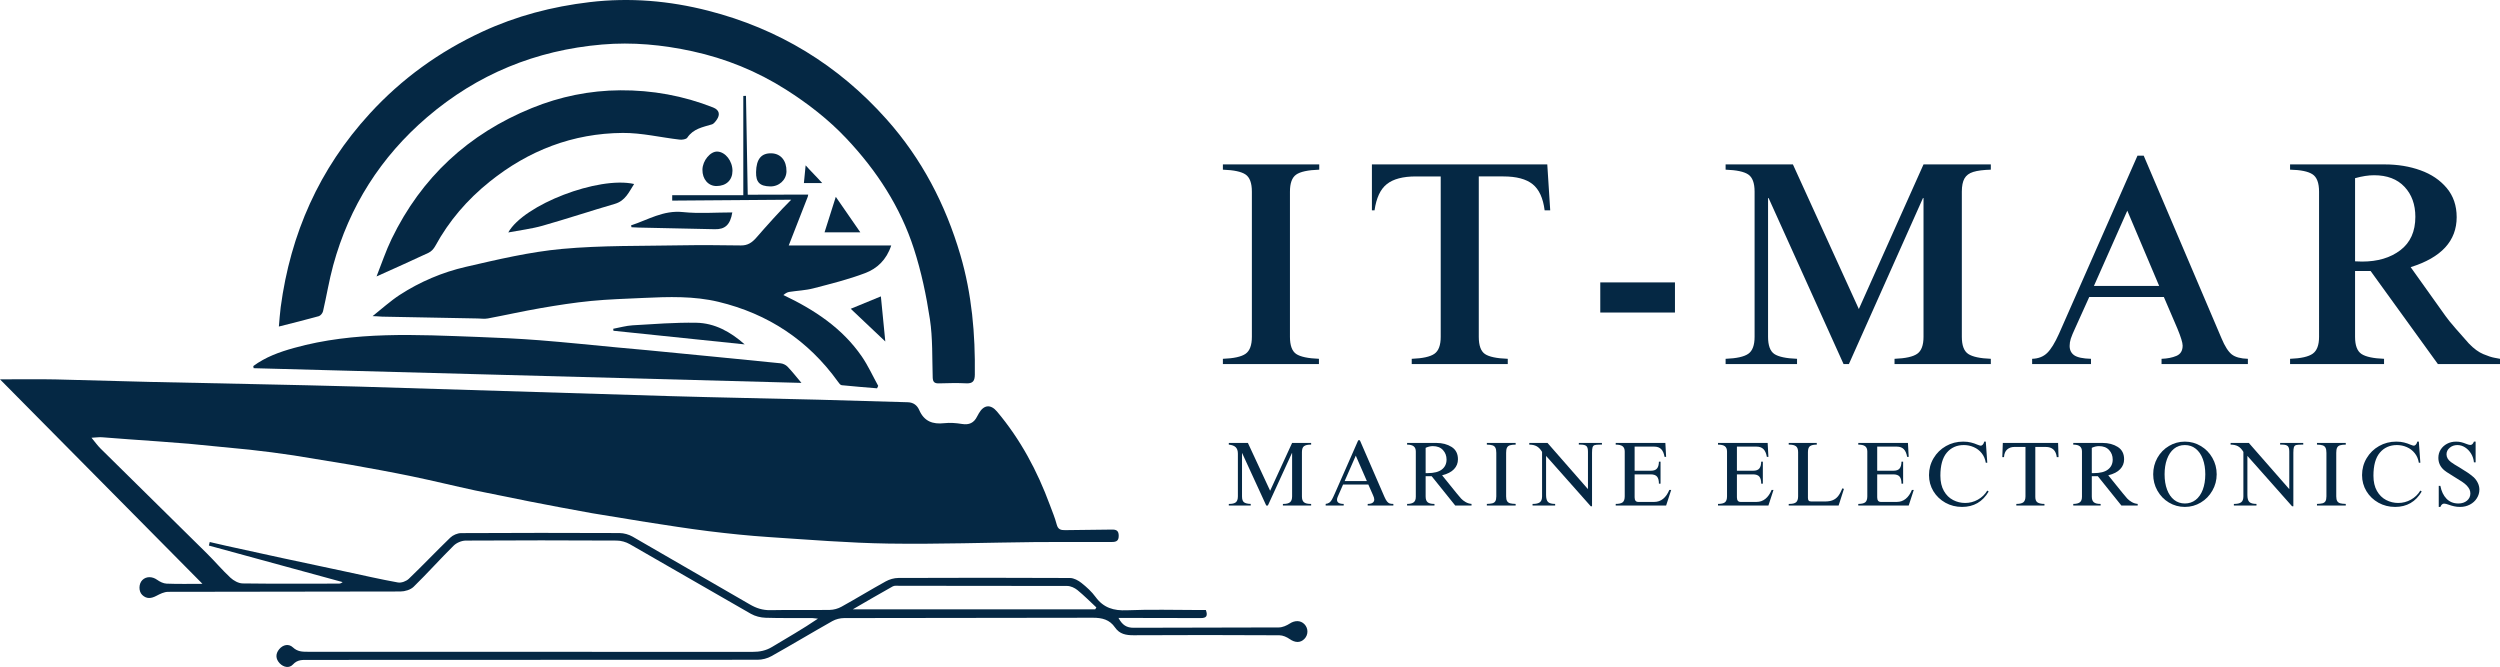
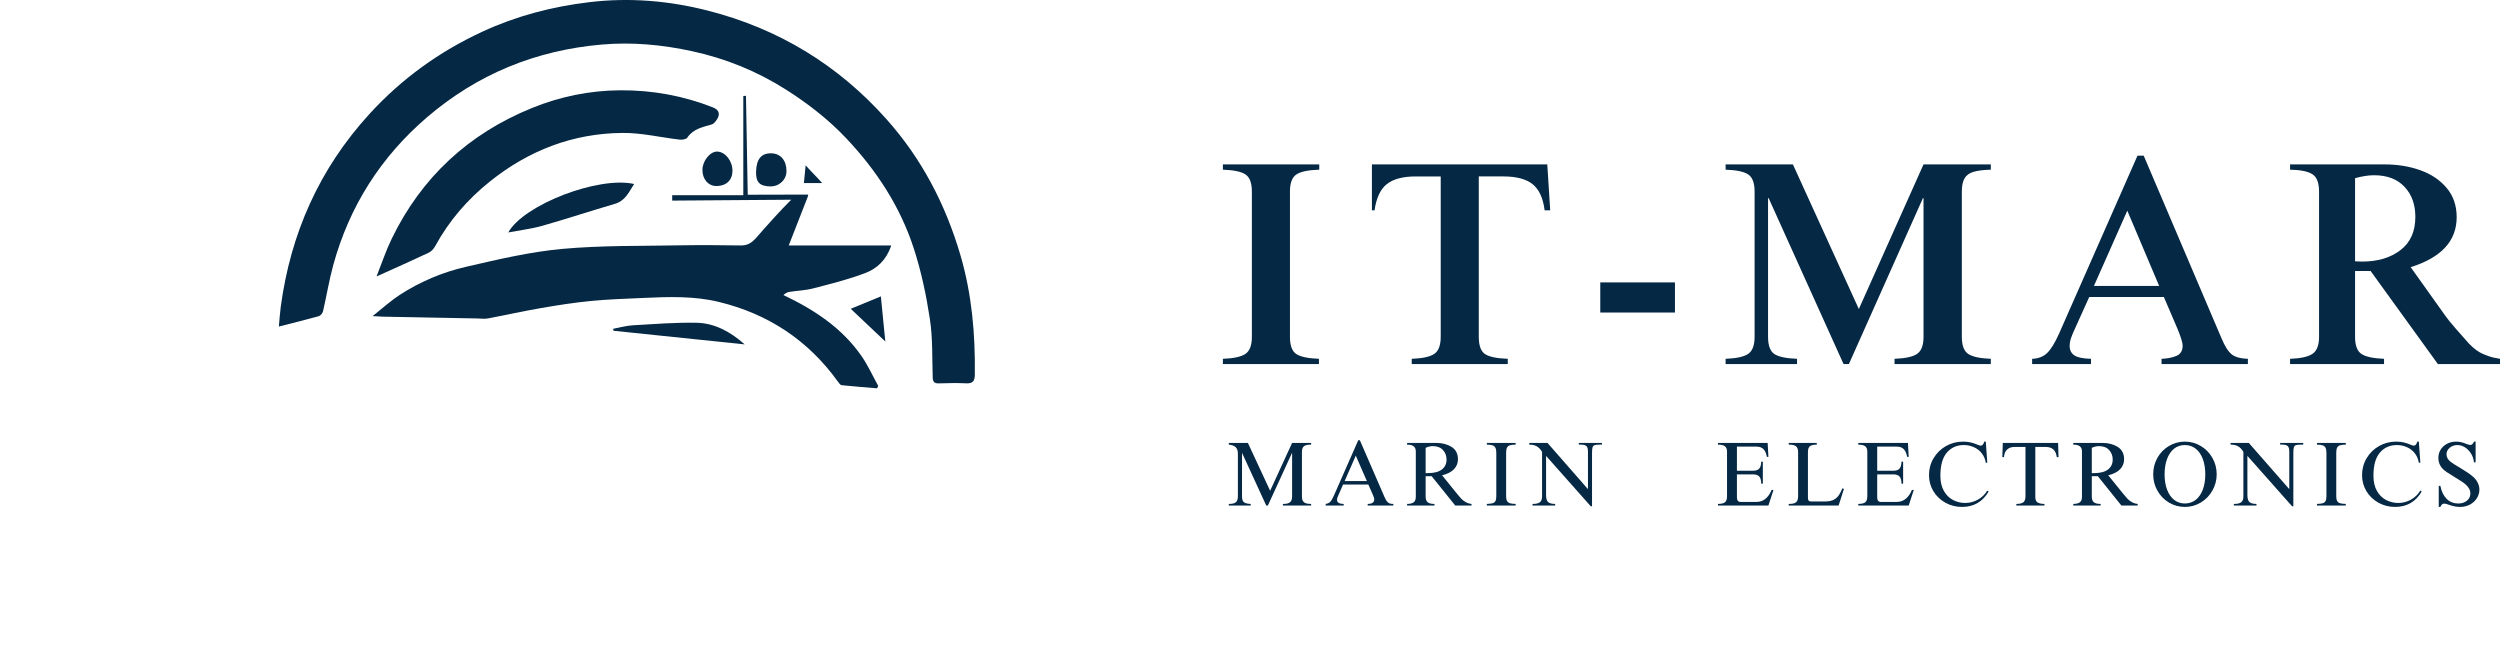
<svg xmlns="http://www.w3.org/2000/svg" xmlns:ns1="http://sodipodi.sourceforge.net/DTD/sodipodi-0.dtd" xmlns:ns2="http://www.inkscape.org/namespaces/inkscape" width="831.873" zoomAndPan="magnify" viewBox="0 0 623.904 166.453" height="221.937" preserveAspectRatio="xMidYMid" version="1.0" id="svg124" ns1:docname="logo it mar marine electronics sl_resized.svg" ns2:version="1.3.2 (091e20ef0f, 2023-11-25, custom)">
  <defs id="defs26">
    <g id="g1" />
    <clipPath id="8a9ac351bf">
      <path d="M 51.855,386.363 H 378.234 v 71.863 H 51.855 Z m 0,0" clip-rule="nonzero" id="path1" />
    </clipPath>
    <clipPath id="9fb3021fca">
-       <path d="m 264.695,443.832 h 60.484 c 0.098,-0.156 0.191,-0.312 0.289,-0.469 -1.57,-1.457 -3.074,-2.988 -4.734,-4.336 -0.688,-0.555 -1.691,-1.02 -2.551,-1.023 l -41.895,-0.043 c -0.547,0 -1.195,-0.094 -1.633,0.148 -3.191,1.777 -6.34,3.629 -9.961,5.719 M 74.688,401.016 c 0.941,1.137 1.527,1.969 2.238,2.672 l 26.535,26.172 c 2.008,1.988 3.84,4.16 5.906,6.086 0.789,0.73 2.004,1.41 3.031,1.426 8.004,0.109 16.004,0.055 24.008,0.047 0.301,0 0.602,-0.074 0.953,-0.379 l -33.371,-9.117 c 0.066,-0.297 0.137,-0.59 0.203,-0.887 l 4.18,0.961 c 4.609,1.016 9.223,2.031 13.836,3.027 l 15.855,3.383 c 4.367,0.934 8.723,1.941 13.113,2.73 0.836,0.152 2.066,-0.309 2.703,-0.918 3.512,-3.363 6.852,-6.902 10.352,-10.273 0.664,-0.637 1.785,-1.121 2.695,-1.129 13.172,-0.074 26.348,-0.074 39.523,-0.016 1.102,0.004 2.324,0.352 3.285,0.898 l 29.23,16.902 c 1.648,0.965 3.262,1.484 5.199,1.445 4.922,-0.105 9.848,0.012 14.77,-0.062 0.992,-0.016 2.074,-0.32 2.941,-0.805 3.711,-2.055 7.332,-4.277 11.047,-6.324 0.922,-0.508 2.074,-0.84 3.121,-0.844 14.281,-0.059 28.566,-0.066 42.848,0.008 0.969,0.008 2.07,0.609 2.863,1.242 1.293,1.023 2.555,2.18 3.523,3.504 1.984,2.711 4.5,3.445 7.785,3.312 5.961,-0.254 11.938,-0.07 17.91,-0.066 h 1.824 c 0.512,1.457 0.184,2.027 -1.32,2.012 l -18.098,-0.035 c -0.711,0 -1.422,0 -2.395,0 0.965,1.773 2.016,2.461 3.809,2.453 l 36.199,-0.082 c 0.926,-0.004 1.949,-0.453 2.754,-0.977 1.234,-0.809 2.684,-0.844 3.668,0.191 0.984,1.035 0.969,2.641 -0.039,3.66 -1.027,1.039 -2.34,0.949 -3.652,0.035 -0.738,-0.512 -1.711,-0.949 -2.582,-0.953 -12.125,-0.062 -24.254,-0.082 -36.383,-0.008 -1.918,0.012 -3.5,-0.293 -4.637,-1.945 -1.344,-1.953 -3.195,-2.43 -5.547,-2.422 l -62.055,0.082 c -0.988,0.004 -2.094,0.277 -2.949,0.762 -5.09,2.871 -10.094,5.887 -15.195,8.742 -1.012,0.566 -2.301,0.898 -3.457,0.898 l -112.105,0.039 c -1.387,0 -2.691,-0.137 -3.859,1.148 -0.887,0.973 -2.324,0.719 -3.297,-0.305 -1.031,-1.086 -1.078,-2.359 -0.129,-3.508 0.953,-1.148 2.375,-1.445 3.426,-0.465 1.152,1.078 2.352,1.098 3.707,1.098 l 111,0.023 c 1.781,0.004 3.344,-0.301 4.883,-1.234 3.785,-2.289 7.641,-4.461 11.445,-7.055 l -1.449,-0.152 c -3.879,-0.019 -7.762,0.055 -11.637,-0.07 -1.227,-0.043 -2.574,-0.375 -3.637,-0.98 l -30.23,-17.383 c -0.957,-0.547 -2.176,-0.898 -3.277,-0.902 -12.559,-0.066 -25.117,-0.078 -37.676,0.004 -1.02,0.008 -2.285,0.543 -3.012,1.266 -3.395,3.355 -6.574,6.93 -9.988,10.262 -0.766,0.75 -2.176,1.172 -3.289,1.176 l -57.992,0.086 c -0.977,0.004 -2.016,0.523 -2.918,1 -1.285,0.68 -2.457,0.828 -3.547,-0.238 -0.93,-0.91 -0.871,-2.785 0.039,-3.695 0.98,-0.984 2.496,-0.926 3.695,-0.07 0.68,0.488 1.562,0.926 2.371,0.957 2.938,0.117 5.887,0.047 8.941,0.047 C 85.484,420.398 68.75,403.5 51.855,386.441 c 4.844,0 9.375,-0.074 13.902,0.019 l 23.441,0.621 c 17.414,0.402 34.828,0.684 52.242,1.172 l 77.512,2.371 c 12.363,0.363 24.734,0.578 37.102,0.895 l 22.328,0.637 c 1.477,0.035 2.375,0.812 2.871,1.945 1.234,2.836 3.363,3.605 6.258,3.281 1.449,-0.16 2.965,-0.043 4.41,0.195 1.793,0.297 2.996,-0.27 3.781,-1.863 l 0.445,-0.805 c 1.238,-2.145 2.949,-2.301 4.523,-0.43 5.848,6.941 10.055,14.816 13.184,23.301 0.594,1.613 1.277,3.203 1.703,4.855 0.324,1.254 1.008,1.469 2.133,1.441 l 11.637,-0.141 c 1.125,-0.023 1.707,0.277 1.715,1.531 0.008,1.246 -0.551,1.57 -1.688,1.566 l -18.652,0.016 c -12.371,0.125 -24.746,0.57 -37.113,0.383 -9.949,-0.152 -19.895,-0.973 -29.832,-1.625 -5.023,-0.332 -10.039,-0.852 -15.035,-1.469 -5.23,-0.645 -10.441,-1.484 -15.652,-2.285 l -13.426,-2.195 c -5.254,-0.93 -10.496,-1.941 -15.734,-2.957 l -13.477,-2.73 c -5.215,-1.121 -10.395,-2.402 -15.617,-3.484 -5.164,-1.07 -10.352,-2.02 -15.547,-2.941 l -14.137,-2.32 c -3.645,-0.551 -7.297,-1.02 -10.957,-1.422 l -15.211,-1.488 c -5.023,-0.43 -10.055,-0.746 -15.082,-1.117 l -6.613,-0.504 c -0.695,-0.043 -1.398,0.062 -2.586,0.125" clip-rule="nonzero" id="path2" />
-     </clipPath>
+       </clipPath>
    <clipPath id="14d73134a6">
      <path d="M 121.449,291.488 H 295.289 V 387.5 H 121.449 Z m 0,0" clip-rule="nonzero" id="path3" />
    </clipPath>
    <clipPath id="6371f0a180">
      <path d="m 121.449,373.266 c 0.16,-1.723 0.25,-3.293 0.457,-4.844 2.453,-18.355 9.621,-34.516 22.191,-48.258 8.008,-8.75 17.406,-15.516 28.117,-20.477 8.508,-3.941 17.434,-6.273 26.789,-7.383 10.062,-1.195 19.918,-0.34 29.609,2.145 17.543,4.492 32.418,13.531 44.496,27.09 8.781,9.855 14.711,21.242 18.422,33.871 2.871,9.773 3.734,19.746 3.605,29.871 -0.019,1.535 -0.473,2.234 -2.137,2.152 -2.27,-0.113 -4.555,-0.055 -6.828,0.012 -1.105,0.031 -1.516,-0.348 -1.547,-1.473 -0.156,-4.855 0.023,-9.766 -0.699,-14.539 -0.895,-5.922 -2.148,-11.863 -3.988,-17.559 -3.371,-10.445 -9.273,-19.5 -16.793,-27.484 -4.488,-4.77 -9.625,-8.75 -15.141,-12.258 -7.227,-4.594 -15.062,-7.766 -23.391,-9.578 -7.402,-1.609 -14.891,-2.328 -22.52,-1.672 -16.512,1.422 -31.113,7.398 -43.66,18.148 -11.543,9.895 -19.414,22.254 -23.426,36.957 -1.027,3.77 -1.648,7.648 -2.535,11.457 -0.113,0.48 -0.617,1.109 -1.066,1.234 -3.172,0.891 -6.375,1.668 -9.957,2.582" clip-rule="nonzero" id="path4" />
    </clipPath>
    <clipPath id="097f209883">
      <path d="m 144.738,315.633 h 129.816 v 73.285 H 144.738 Z m 0,0" clip-rule="nonzero" id="path5" />
    </clipPath>
    <clipPath id="aa98c134d7">
      <path d="m 249.312,341.613 -29.703,0.223 c 0,-0.18 0.004,-1.172 0.004,-1.355 h 17.742 v -24.773 c 0.156,-0.012 0.512,0.004 0.668,-0.008 l 0.438,24.668 15.098,-0.039 -0.113,0.535 c -1.59,4.07 -3.078,7.875 -4.75,12.16 h 25.578 c -1.199,3.641 -3.566,5.785 -6.492,6.895 -4.199,1.594 -8.598,2.684 -12.953,3.816 -1.949,0.508 -4.004,0.574 -6.004,0.887 -0.484,0.074 -0.938,0.336 -1.465,0.781 7.742,3.676 14.68,8.242 19.562,15.324 1.582,2.301 2.746,4.891 4.098,7.344 l -0.285,0.609 c -2.945,-0.246 -5.891,-0.473 -8.832,-0.777 -0.332,-0.035 -0.668,-0.512 -0.91,-0.852 -7.449,-10.379 -17.48,-16.977 -29.82,-19.949 -6.133,-1.477 -12.461,-1.27 -18.738,-0.977 -4.359,0.207 -8.734,0.328 -13.078,0.754 -4.207,0.41 -8.395,1.07 -12.566,1.789 -4.406,0.762 -8.773,1.75 -13.172,2.574 -0.828,0.156 -1.715,0.027 -2.578,0.008 l -23.801,-0.453 -1.395,-0.09 -1.008,-0.039 c 2.023,-1.613 4.609,-3.898 6.773,-5.297 5.074,-3.289 10.648,-5.656 16.504,-7.004 7.93,-1.828 15.926,-3.73 24,-4.473 9.961,-0.91 20.027,-0.711 30.055,-0.902 4.859,-0.094 9.723,-0.019 14.586,0.035 1.691,0.019 2.758,-0.688 3.879,-1.977 2.367,-2.723 6.102,-6.902 8.684,-9.438" clip-rule="nonzero" id="path6" />
    </clipPath>
    <clipPath id="ee82b97ee2">
      <path d="M 115,375.285 H 252 V 387.5 H 115 Z m 0,0" clip-rule="nonzero" id="path7" />
    </clipPath>
    <clipPath id="0e8805b4c5">
-       <path d="m 115.07,383.125 c 3.039,-2.258 6.539,-3.512 10.152,-4.516 15.129,-4.219 30.562,-3.305 45.977,-2.746 5.098,0.184 10.203,0.426 15.285,0.82 6.492,0.508 12.969,1.195 19.449,1.801 l 7.523,0.688 c 11.059,1.074 22.121,2.145 33.176,3.262 0.613,0.062 1.328,0.395 1.75,0.832 1.141,1.18 2.152,2.488 3.484,4.062 -45.777,-1.23 -91.25,-2.449 -136.715,-3.668 l -0.055,-0.355" clip-rule="nonzero" id="path8" />
-     </clipPath>
+       </clipPath>
    <clipPath id="1a6c6ebdfa">
      <path d="M 145.594,314.211 H 231.375 v 46.586 h -85.781 z m 0,0" clip-rule="nonzero" id="path9" />
    </clipPath>
    <clipPath id="1e224d9e92">
      <path d="m 145.824,360.762 c 1.262,-3.176 2.316,-6.371 3.77,-9.375 7.453,-15.379 19.188,-26.223 35.008,-32.656 7.062,-2.875 14.434,-4.375 22.035,-4.426 7.977,-0.051 15.73,1.344 23.191,4.289 1.672,0.66 1.68,1.875 0.973,2.945 -0.25,0.375 -0.746,1.109 -1.273,1.27 -2.285,0.691 -4.66,1.078 -6.152,3.32 -0.277,0.414 -1.285,0.559 -1.918,0.484 -4.734,-0.543 -9.469,-1.703 -14.191,-1.668 -12.445,0.09 -23.496,4.363 -33.227,12.176 -5.594,4.492 -10.152,9.785 -13.578,16.078 -0.359,0.66 -0.98,1.34 -1.648,1.652 -4.195,1.977 -8.438,3.852 -12.988,5.91" clip-rule="nonzero" id="path10" />
    </clipPath>
    <clipPath id="52940d5cb7">
      <path d="m 178.543,337.223 h 31.812 V 350 h -31.812 z m 0,0" clip-rule="nonzero" id="path11" />
    </clipPath>
    <clipPath id="00137336bf">
      <path d="m 210.105,337.688 c -1.301,2.023 -2.18,4.195 -4.812,4.961 -6.035,1.754 -12.004,3.746 -18.055,5.461 -2.73,0.773 -5.586,1.109 -8.539,1.672 3.871,-6.949 22.543,-14.105 31.406,-12.094" clip-rule="nonzero" id="path12" />
    </clipPath>
    <clipPath id="5d8a970071">
      <path d="m 204.676,372.16 h 33.234 v 5.68 h -33.234 z m 0,0" clip-rule="nonzero" id="path13" />
    </clipPath>
    <clipPath id="3a836b1def">
      <path d="m 204.891,373.82 c 1.629,-0.301 3.242,-0.773 4.879,-0.867 5.273,-0.312 10.559,-0.723 15.832,-0.637 4.613,0.074 8.57,2.266 12.098,5.402 l -32.754,-3.402 c -0.016,-0.168 -0.035,-0.332 -0.055,-0.5" clip-rule="nonzero" id="path14" />
    </clipPath>
    <clipPath id="bd2e898927">
      <path d="m 209.219,344.605 h 25.566 V 349 h -25.566 z m 0,0" clip-rule="nonzero" id="path15" />
    </clipPath>
    <clipPath id="e5cc0bbce8">
      <path d="m 209.34,348.016 c 4.223,-1.379 8.059,-3.828 12.922,-3.32 4.051,0.426 8.188,0.09 12.348,0.09 -0.508,3.117 -1.836,4.254 -4.383,4.191 l -18.973,-0.41 c -0.602,-0.016 -1.195,-0.051 -1.797,-0.082 l -0.078,-0.312" clip-rule="nonzero" id="path16" />
    </clipPath>
    <clipPath id="98f7fa2caa">
      <path d="m 240.465,330 h 7.672 v 8.355 h -7.672 z m 0,0" clip-rule="nonzero" id="path17" />
    </clipPath>
    <clipPath id="b93fc343f7">
      <path d="m 240.539,334.723 c 0.062,-3.25 1.301,-4.762 3.844,-4.691 2.316,0.066 3.789,1.836 3.746,4.508 -0.031,2.133 -1.852,3.809 -4.082,3.754 -2.598,-0.062 -3.555,-1.039 -3.508,-3.57" clip-rule="nonzero" id="path18" />
    </clipPath>
    <clipPath id="db01a1020a">
      <path d="m 264.043,365.625 h 8.805 V 377 h -8.805 z m 0,0" clip-rule="nonzero" id="path19" />
    </clipPath>
    <clipPath id="41eeb18b35">
      <path d="m 272.789,376.992 c -2.648,-2.504 -5.727,-5.418 -8.625,-8.16 2.168,-0.891 4.691,-1.934 7.523,-3.094 0.41,4.184 0.809,8.207 1.105,11.254" clip-rule="nonzero" id="path20" />
    </clipPath>
    <clipPath id="34f83cafa8">
      <path d="m 227.117,329.551 h 7.668 v 8.805 h -7.668 z m 0,0" clip-rule="nonzero" id="path21" />
    </clipPath>
    <clipPath id="2c1d94388b">
      <path d="m 227.156,334.109 c 0.035,-2.262 1.996,-4.613 3.758,-4.512 1.996,0.117 3.742,2.363 3.738,4.805 -0.008,2.316 -1.543,3.785 -3.988,3.797 -2.051,0.012 -3.547,-1.73 -3.508,-4.086" clip-rule="nonzero" id="path22" />
    </clipPath>
    <clipPath id="fa295946d5">
      <path d="m 257.512,340.629 h 9.086 V 350 h -9.086 z m 0,0" clip-rule="nonzero" id="path23" />
    </clipPath>
    <clipPath id="b32e006c33">
      <path d="m 266.555,349.746 h -8.922 c 0.957,-3.016 1.812,-5.719 2.805,-8.852 2.129,3.078 4.07,5.891 6.117,8.852" clip-rule="nonzero" id="path24" />
    </clipPath>
    <clipPath id="6bf838c832">
      <path d="m 252.398,333 h 4.828 v 4.504 h -4.828 z m 0,0" clip-rule="nonzero" id="path25" />
    </clipPath>
    <clipPath id="ce0535464e">
      <path d="m 252.91,333.035 c 1.219,1.387 2.875,2.988 4.133,4.426 h -4.566 c 0.125,-1.402 0.324,-3.148 0.434,-4.426" clip-rule="nonzero" id="path26" />
    </clipPath>
  </defs>
  <g fill="#052844" fill-opacity="1" id="g29" transform="translate(-51.855,-291.771)">
    <g transform="translate(357.533,417.936)" id="g28">
      <g id="g27">
        <path d="M 11.297,-3.688 16.781,-15.625 h 4.75 v 0.422 H 21.375 c -0.73,0 -1.273,0.133 -1.625,0.391 -0.344,0.25 -0.516,0.742 -0.516,1.469 V -2.25 c 0,0.668 0.164,1.141 0.5,1.422 0.332,0.281 0.895,0.422 1.688,0.422 H 21.531 V 0 H 14.484 V -0.406 H 14.688 c 0.707,0 1.234,-0.141 1.578,-0.422 0.344,-0.281 0.516,-0.77 0.516,-1.469 V -13.094 H 16.734 L 10.734,0 H 10.328 L 4.312,-13.094 H 4.281 v 10.812 c 0,0.73 0.164,1.219 0.5,1.469 0.332,0.25 0.891,0.387 1.672,0.406 V 0 h -5.469 v -0.406 h 0.125 c 0.727,0 1.266,-0.129 1.609,-0.391 0.352,-0.27 0.531,-0.77 0.531,-1.5 v -10.656 c 0,-0.719 -0.184,-1.254 -0.547,-1.609 -0.367,-0.352 -0.938,-0.566 -1.719,-0.641 V -15.625 H 5.75 Z m 0,0" id="path27" />
      </g>
    </g>
  </g>
  <g fill="#052844" fill-opacity="1" id="g32" transform="translate(-51.855,-291.771)">
    <g transform="translate(382.38,417.936)" id="g31">
      <g id="g30">
        <path d="M 2.609,-3.031 8.438,-16.297 h 0.406 l 6.141,14.141 c 0.227,0.512 0.441,0.891 0.641,1.141 0.207,0.25 0.426,0.418 0.656,0.5 0.227,0.074 0.535,0.109 0.922,0.109 V 0 h -6.406 v -0.406 c 0.551,0 0.961,-0.098 1.234,-0.297 0.27,-0.195 0.406,-0.461 0.406,-0.797 0,-0.289 -0.102,-0.645 -0.297,-1.062 L 10.953,-5.25 H 4.656 l -1.297,2.969 c -0.148,0.312 -0.219,0.59 -0.219,0.828 0,0.699 0.555,1.047 1.672,1.047 V 0 h -4.5 V -0.406 C 0.695,-0.457 1.004,-0.566 1.234,-0.734 1.473,-0.91 1.688,-1.164 1.875,-1.5 2.062,-1.832 2.305,-2.344 2.609,-3.031 Z m 7.984,-3.078 -2.766,-6.344 -2.781,6.344 z m 0,0" id="path29" />
      </g>
    </g>
  </g>
  <g fill="#052844" fill-opacity="1" id="g35" transform="translate(-51.855,-291.771)">
    <g transform="translate(402.249,417.936)" id="g34">
      <g id="g33">
        <path d="m 13.453,-11.547 c 0,0.961 -0.328,1.781 -0.984,2.469 -0.648,0.688 -1.637,1.199 -2.969,1.531 l 3.625,4.484 c 0.438,0.543 0.805,0.98 1.109,1.312 0.301,0.324 0.676,0.617 1.125,0.875 0.445,0.262 0.941,0.418 1.484,0.469 V 0 h -4.062 L 6.891,-7.328 h -1.5 V -2.25 c 0,0.668 0.164,1.141 0.5,1.422 C 6.234,-0.547 6.77,-0.406 7.5,-0.406 H 7.594 V 0 H 0.766 v -0.406 c 0.727,0 1.27,-0.129 1.625,-0.391 C 2.754,-1.055 2.938,-1.52 2.938,-2.188 v -11.297 c 0,-0.602 -0.184,-1.039 -0.547,-1.312 -0.355,-0.27 -0.898,-0.406 -1.625,-0.406 V -15.625 h 7.312 c 1.477,0 2.742,0.336 3.797,1 1.051,0.668 1.578,1.695 1.578,3.078 z m -8.062,-2.859 v 6.312 h 0.562 c 1.531,0 2.688,-0.297 3.469,-0.891 0.789,-0.602 1.188,-1.438 1.188,-2.5 0,-0.926 -0.297,-1.711 -0.891,-2.359 C 9.125,-14.5 8.281,-14.828 7.188,-14.828 c -0.594,0 -1.195,0.141 -1.797,0.422 z m 0,0" id="path32" />
      </g>
    </g>
  </g>
  <g fill="#052844" fill-opacity="1" id="g38" transform="translate(-51.855,-291.771)">
    <g transform="translate(422.118,417.936)" id="g37">
      <g id="g36">
        <path d="m 7.984,-15.203 c -0.637,0 -1.121,0.059 -1.453,0.172 -0.336,0.105 -0.574,0.309 -0.719,0.609 -0.137,0.293 -0.203,0.719 -0.203,1.281 V -2.281 c 0,0.523 0.082,0.918 0.25,1.188 0.164,0.262 0.414,0.438 0.75,0.531 0.332,0.086 0.789,0.137 1.375,0.156 V 0 h -7.188 V -0.406 C 1.398,-0.426 1.863,-0.477 2.188,-0.562 2.52,-0.656 2.766,-0.832 2.922,-1.094 3.078,-1.363 3.156,-1.766 3.156,-2.297 v -10.844 c 0,-0.562 -0.074,-0.984 -0.219,-1.266 -0.137,-0.289 -0.371,-0.492 -0.703,-0.609 -0.324,-0.113 -0.805,-0.176 -1.438,-0.188 V -15.625 h 7.188 z m 0,0" id="path35" />
      </g>
    </g>
  </g>
  <g fill="#052844" fill-opacity="1" id="g41" transform="translate(-51.855,-291.771)">
    <g transform="translate(433.212,417.936)" id="g40">
      <g id="g39">
        <path d="m 14.938,-4.094 v -9.359 c 0,-0.688 -0.125,-1.145 -0.375,-1.375 -0.242,-0.238 -0.684,-0.363 -1.328,-0.375 H 12.656 V -15.625 h 5.766 v 0.422 H 17.938 c -0.605,0 -1.039,0.039 -1.297,0.109 -0.262,0.074 -0.445,0.25 -0.547,0.531 -0.094,0.281 -0.141,0.742 -0.141,1.375 v 13.375 h -0.312 L 4.484,-12.391 v 9.75 c 0,0.855 0.164,1.445 0.5,1.766 0.344,0.312 0.93,0.469 1.766,0.469 V 0 H 1.109 V -0.406 H 1.25 c 0.727,0 1.281,-0.129 1.656,-0.391 C 3.289,-1.066 3.484,-1.562 3.484,-2.281 v -11.109 c -0.398,-0.664 -0.844,-1.133 -1.344,-1.406 -0.5,-0.27 -1.117,-0.406 -1.844,-0.406 V -15.625 H 4.844 Z m 0,0" id="path38" />
      </g>
    </g>
  </g>
  <g fill="#052844" fill-opacity="1" id="g44" transform="translate(-51.855,-291.771)">
    <g transform="translate(454.263,417.936)" id="g43">
      <g id="g42">
-         <path d="M 13.391,-12.156 H 13 c -0.148,-0.863 -0.43,-1.504 -0.844,-1.922 -0.406,-0.414 -0.977,-0.625 -1.703,-0.625 H 5.531 V -8.688 h 4.047 c 0.719,0 1.227,-0.18 1.531,-0.547 0.312,-0.363 0.473,-0.938 0.484,-1.719 H 12 v 5.5 h -0.406 c 0,-0.789 -0.152,-1.375 -0.453,-1.75 C 10.836,-7.586 10.301,-7.781 9.531,-7.781 h -4 v 5.719 c 0,0.773 0.301,1.156 0.906,1.156 h 4 c 0.832,0 1.566,-0.254 2.203,-0.766 0.633,-0.508 1.148,-1.25 1.547,-2.219 h 0.469 L 13.391,0 H 0.812 v -0.406 c 0.789,0 1.363,-0.129 1.719,-0.391 0.352,-0.27 0.531,-0.77 0.531,-1.5 v -11.188 c 0,-0.602 -0.18,-1.039 -0.531,-1.312 -0.355,-0.27 -0.93,-0.406 -1.719,-0.406 V -15.625 h 12.391 z m 0,0" id="path41" />
-       </g>
+         </g>
    </g>
  </g>
  <g fill="#052844" fill-opacity="1" id="g47" transform="translate(-51.855,-291.771)">
    <g transform="translate(471.767,417.936)" id="g46">
      <g id="g45" />
    </g>
  </g>
  <g fill="#052844" fill-opacity="1" id="g50" transform="translate(-51.855,-291.771)">
    <g transform="translate(479.792,417.936)" id="g49">
      <g id="g48">
        <path d="M 13.391,-12.156 H 13 c -0.148,-0.863 -0.43,-1.504 -0.844,-1.922 -0.406,-0.414 -0.977,-0.625 -1.703,-0.625 H 5.531 V -8.688 h 4.047 c 0.719,0 1.227,-0.18 1.531,-0.547 0.312,-0.363 0.473,-0.938 0.484,-1.719 H 12 v 5.5 h -0.406 c 0,-0.789 -0.152,-1.375 -0.453,-1.75 C 10.836,-7.586 10.301,-7.781 9.531,-7.781 h -4 v 5.719 c 0,0.773 0.301,1.156 0.906,1.156 h 4 c 0.832,0 1.566,-0.254 2.203,-0.766 0.633,-0.508 1.148,-1.25 1.547,-2.219 h 0.469 L 13.391,0 H 0.812 v -0.406 c 0.789,0 1.363,-0.129 1.719,-0.391 0.352,-0.27 0.531,-0.77 0.531,-1.5 v -11.188 c 0,-0.602 -0.18,-1.039 -0.531,-1.312 -0.355,-0.27 -0.93,-0.406 -1.719,-0.406 V -15.625 h 12.391 z m 0,0" id="path47" />
      </g>
    </g>
  </g>
  <g fill="#052844" fill-opacity="1" id="g53" transform="translate(-51.855,-291.771)">
    <g transform="translate(497.297,417.936)" id="g52">
      <g id="g51">
        <path d="m 7.953,-15.203 c -0.781,0 -1.344,0.125 -1.688,0.375 -0.344,0.25 -0.516,0.75 -0.516,1.5 V -1.906 c 0,0.312 0.062,0.543 0.188,0.688 0.133,0.137 0.352,0.203 0.656,0.203 h 3.391 c 0.781,0 1.426,-0.102 1.938,-0.312 0.52,-0.207 0.969,-0.539 1.344,-1 0.375,-0.469 0.734,-1.125 1.078,-1.969 L 14.734,-4.156 13.406,0 H 0.953 v -0.406 h 0.156 c 0.781,0 1.336,-0.133 1.672,-0.406 C 3.125,-1.094 3.297,-1.586 3.297,-2.297 V -13.344 c 0,-0.695 -0.18,-1.18 -0.531,-1.453 -0.355,-0.27 -0.914,-0.406 -1.672,-0.406 H 0.953 V -15.625 h 7 z m 0,0" id="path50" />
      </g>
    </g>
  </g>
  <g fill="#052844" fill-opacity="1" id="g56" transform="translate(-51.855,-291.771)">
    <g transform="translate(514.802,417.936)" id="g55">
      <g id="g54">
        <path d="M 13.391,-12.156 H 13 c -0.148,-0.863 -0.43,-1.504 -0.844,-1.922 -0.406,-0.414 -0.977,-0.625 -1.703,-0.625 H 5.531 V -8.688 h 4.047 c 0.719,0 1.227,-0.18 1.531,-0.547 0.312,-0.363 0.473,-0.938 0.484,-1.719 H 12 v 5.5 h -0.406 c 0,-0.789 -0.152,-1.375 -0.453,-1.75 C 10.836,-7.586 10.301,-7.781 9.531,-7.781 h -4 v 5.719 c 0,0.773 0.301,1.156 0.906,1.156 h 4 c 0.832,0 1.566,-0.254 2.203,-0.766 0.633,-0.508 1.148,-1.25 1.547,-2.219 h 0.469 L 13.391,0 H 0.812 v -0.406 c 0.789,0 1.363,-0.129 1.719,-0.391 0.352,-0.27 0.531,-0.77 0.531,-1.5 v -11.188 c 0,-0.602 -0.18,-1.039 -0.531,-1.312 -0.355,-0.27 -0.93,-0.406 -1.719,-0.406 V -15.625 h 12.391 z m 0,0" id="path53" />
      </g>
    </g>
  </g>
  <g fill="#052844" fill-opacity="1" id="g59" transform="translate(-51.855,-291.771)">
    <g transform="translate(532.306,417.936)" id="g58">
      <g id="g57">
        <path d="m 9.484,-15.953 c 0.75,0 1.398,0.074 1.953,0.219 0.562,0.137 1.098,0.32 1.609,0.547 0.426,0.168 0.703,0.25 0.828,0.25 0.176,0 0.348,-0.094 0.516,-0.281 0.164,-0.188 0.281,-0.43 0.344,-0.734 H 15.125 L 15.5,-10.688 h -0.375 c -0.148,-0.926 -0.492,-1.723 -1.031,-2.391 -0.531,-0.664 -1.188,-1.164 -1.969,-1.5 -0.781,-0.344 -1.605,-0.516 -2.469,-0.516 -1.773,0 -3.195,0.637 -4.266,1.906 -1.062,1.262 -1.594,3.172 -1.594,5.734 0,1.512 0.289,2.781 0.875,3.812 0.582,1.023 1.348,1.777 2.297,2.266 0.945,0.492 1.957,0.734 3.031,0.734 1.102,0 2.156,-0.273 3.156,-0.828 1,-0.562 1.781,-1.316 2.344,-2.266 L 15.844,-3.5 c -1.5,2.562 -3.715,3.844 -6.641,3.844 -1.512,0 -2.898,-0.348 -4.156,-1.047 -1.262,-0.707 -2.262,-1.664 -3,-2.875 -0.73,-1.219 -1.094,-2.555 -1.094,-4.016 0,-1.531 0.379,-2.938 1.141,-4.219 0.758,-1.281 1.789,-2.289 3.094,-3.031 1.301,-0.738 2.734,-1.109 4.297,-1.109 z m 0,0" id="path56" />
      </g>
    </g>
  </g>
  <g fill="#052844" fill-opacity="1" id="g62" transform="translate(-51.855,-291.771)">
    <g transform="translate(550.993,417.936)" id="g61">
      <g id="g60">
        <path d="m 14.594,-12.078 h -0.438 c -0.211,-1.695 -1.125,-2.547 -2.75,-2.547 H 8.797 v 12.484 c 0,0.688 0.195,1.152 0.594,1.391 0.395,0.23 0.957,0.344 1.688,0.344 V 0 H 4.062 v -0.406 c 0.812,0 1.395,-0.133 1.75,-0.406 0.352,-0.281 0.531,-0.773 0.531,-1.484 V -14.625 H 3.562 c -0.711,0 -1.305,0.211 -1.781,0.625 -0.48,0.418 -0.746,1.059 -0.797,1.922 H 0.562 L 0.688,-15.625 h 13.797 z m 0,0" id="path59" />
      </g>
    </g>
  </g>
  <g fill="#052844" fill-opacity="1" id="g65" transform="translate(-51.855,-291.771)">
    <g transform="translate(568.497,417.936)" id="g64">
      <g id="g63">
        <path d="m 13.453,-11.547 c 0,0.961 -0.328,1.781 -0.984,2.469 -0.648,0.688 -1.637,1.199 -2.969,1.531 l 3.625,4.484 c 0.438,0.543 0.805,0.98 1.109,1.312 0.301,0.324 0.676,0.617 1.125,0.875 0.445,0.262 0.941,0.418 1.484,0.469 V 0 h -4.062 L 6.891,-7.328 h -1.5 V -2.25 c 0,0.668 0.164,1.141 0.5,1.422 C 6.234,-0.547 6.77,-0.406 7.5,-0.406 H 7.594 V 0 H 0.766 v -0.406 c 0.727,0 1.27,-0.129 1.625,-0.391 C 2.754,-1.055 2.938,-1.52 2.938,-2.188 v -11.297 c 0,-0.602 -0.184,-1.039 -0.547,-1.312 -0.355,-0.27 -0.898,-0.406 -1.625,-0.406 V -15.625 h 7.312 c 1.477,0 2.742,0.336 3.797,1 1.051,0.668 1.578,1.695 1.578,3.078 z m -8.062,-2.859 v 6.312 h 0.562 c 1.531,0 2.688,-0.297 3.469,-0.891 0.789,-0.602 1.188,-1.438 1.188,-2.5 0,-0.926 -0.297,-1.711 -0.891,-2.359 C 9.125,-14.5 8.281,-14.828 7.188,-14.828 c -0.594,0 -1.195,0.141 -1.797,0.422 z m 0,0" id="path62" />
      </g>
    </g>
  </g>
  <g fill="#052844" fill-opacity="1" id="g68" transform="translate(-51.855,-291.771)">
    <g transform="translate(588.366,417.936)" id="g67">
      <g id="g66">
        <path d="m 8.75,-15.953 c 1.438,0 2.758,0.367 3.969,1.094 1.219,0.719 2.18,1.703 2.891,2.953 0.719,1.25 1.078,2.621 1.078,4.109 0,1.469 -0.359,2.828 -1.078,4.078 C 14.898,-2.469 13.938,-1.477 12.719,-0.75 11.508,-0.02 10.188,0.344 8.75,0.344 7.312,0.344 5.984,-0.02 4.766,-0.75 3.555,-1.477 2.598,-2.469 1.891,-3.719 1.191,-4.969 0.844,-6.328 0.844,-7.797 c 0,-1.488 0.348,-2.859 1.047,-4.109 0.707,-1.25 1.664,-2.234 2.875,-2.953 1.219,-0.727 2.547,-1.094 3.984,-1.094 z m -5.062,8.156 c 0,1.461 0.207,2.742 0.625,3.844 0.414,1.094 1.004,1.945 1.766,2.547 0.77,0.594 1.66,0.891 2.672,0.891 1.02,0 1.914,-0.297 2.688,-0.891 0.77,-0.602 1.363,-1.453 1.781,-2.547 0.414,-1.102 0.625,-2.383 0.625,-3.844 0,-1.426 -0.203,-2.691 -0.609,-3.797 -0.406,-1.102 -0.996,-1.961 -1.766,-2.578 -0.762,-0.613 -1.672,-0.922 -2.734,-0.922 -1.055,0 -1.961,0.312 -2.719,0.938 -0.75,0.617 -1.328,1.48 -1.734,2.594 -0.398,1.105 -0.594,2.359 -0.594,3.766 z m 0,0" id="path65" />
      </g>
    </g>
  </g>
  <g fill="#052844" fill-opacity="1" id="g71" transform="translate(-51.855,-291.771)">
    <g transform="translate(608.235,417.936)" id="g70">
      <g id="g69">
        <path d="m 14.938,-4.094 v -9.359 c 0,-0.688 -0.125,-1.145 -0.375,-1.375 -0.242,-0.238 -0.684,-0.363 -1.328,-0.375 H 12.656 V -15.625 h 5.766 v 0.422 H 17.938 c -0.605,0 -1.039,0.039 -1.297,0.109 -0.262,0.074 -0.445,0.25 -0.547,0.531 -0.094,0.281 -0.141,0.742 -0.141,1.375 v 13.375 h -0.312 L 4.484,-12.391 v 9.75 c 0,0.855 0.164,1.445 0.5,1.766 0.344,0.312 0.93,0.469 1.766,0.469 V 0 H 1.109 V -0.406 H 1.25 c 0.727,0 1.281,-0.129 1.656,-0.391 C 3.289,-1.066 3.484,-1.562 3.484,-2.281 v -11.109 c -0.398,-0.664 -0.844,-1.133 -1.344,-1.406 -0.5,-0.27 -1.117,-0.406 -1.844,-0.406 V -15.625 H 4.844 Z m 0,0" id="path68" />
      </g>
    </g>
  </g>
  <g fill="#052844" fill-opacity="1" id="g74" transform="translate(-51.855,-291.771)">
    <g transform="translate(629.286,417.936)" id="g73">
      <g id="g72">
        <path d="m 7.984,-15.203 c -0.637,0 -1.121,0.059 -1.453,0.172 -0.336,0.105 -0.574,0.309 -0.719,0.609 -0.137,0.293 -0.203,0.719 -0.203,1.281 V -2.281 c 0,0.523 0.082,0.918 0.25,1.188 0.164,0.262 0.414,0.438 0.75,0.531 0.332,0.086 0.789,0.137 1.375,0.156 V 0 h -7.188 V -0.406 C 1.398,-0.426 1.863,-0.477 2.188,-0.562 2.52,-0.656 2.766,-0.832 2.922,-1.094 3.078,-1.363 3.156,-1.766 3.156,-2.297 v -10.844 c 0,-0.562 -0.074,-0.984 -0.219,-1.266 -0.137,-0.289 -0.371,-0.492 -0.703,-0.609 -0.324,-0.113 -0.805,-0.176 -1.438,-0.188 V -15.625 h 7.188 z m 0,0" id="path71" />
      </g>
    </g>
  </g>
  <g fill="#052844" fill-opacity="1" id="g77" transform="translate(-51.855,-291.771)">
    <g transform="translate(640.38,417.936)" id="g76">
      <g id="g75">
        <path d="m 9.484,-15.953 c 0.75,0 1.398,0.074 1.953,0.219 0.562,0.137 1.098,0.32 1.609,0.547 0.426,0.168 0.703,0.25 0.828,0.25 0.176,0 0.348,-0.094 0.516,-0.281 0.164,-0.188 0.281,-0.43 0.344,-0.734 H 15.125 L 15.5,-10.688 h -0.375 c -0.148,-0.926 -0.492,-1.723 -1.031,-2.391 -0.531,-0.664 -1.188,-1.164 -1.969,-1.5 -0.781,-0.344 -1.605,-0.516 -2.469,-0.516 -1.773,0 -3.195,0.637 -4.266,1.906 -1.062,1.262 -1.594,3.172 -1.594,5.734 0,1.512 0.289,2.781 0.875,3.812 0.582,1.023 1.348,1.777 2.297,2.266 0.945,0.492 1.957,0.734 3.031,0.734 1.102,0 2.156,-0.273 3.156,-0.828 1,-0.562 1.781,-1.316 2.344,-2.266 L 15.844,-3.5 c -1.5,2.562 -3.715,3.844 -6.641,3.844 -1.512,0 -2.898,-0.348 -4.156,-1.047 -1.262,-0.707 -2.262,-1.664 -3,-2.875 -0.73,-1.219 -1.094,-2.555 -1.094,-4.016 0,-1.531 0.379,-2.938 1.141,-4.219 0.758,-1.281 1.789,-2.289 3.094,-3.031 1.301,-0.738 2.734,-1.109 4.297,-1.109 z m 0,0" id="path74" />
      </g>
    </g>
  </g>
  <g fill="#052844" fill-opacity="1" id="g80" transform="translate(-51.855,-291.771)">
    <g transform="translate(659.067,417.936)" id="g79">
      <g id="g78">
        <path d="m 5.734,-15.953 c 0.508,0 0.953,0.055 1.328,0.156 0.383,0.094 0.773,0.227 1.172,0.391 0.195,0.074 0.391,0.141 0.578,0.203 0.188,0.055 0.359,0.078 0.516,0.078 0.352,0 0.641,-0.273 0.859,-0.828 h 0.422 v 5.172 H 10.188 C 10.113,-11.582 9.875,-12.312 9.469,-12.969 9.062,-13.625 8.562,-14.141 7.969,-14.516 7.375,-14.898 6.734,-15.094 6.047,-15.094 c -0.742,0 -1.375,0.227 -1.906,0.672 -0.531,0.449 -0.797,0.992 -0.797,1.625 0,0.742 0.363,1.387 1.094,1.938 0.508,0.375 1.227,0.828 2.156,1.359 0.82,0.5 1.504,0.934 2.047,1.297 0.539,0.367 1.047,0.758 1.516,1.172 0.426,0.418 0.766,0.891 1.016,1.422 0.25,0.531 0.375,1.074 0.375,1.625 0,0.781 -0.215,1.508 -0.641,2.172 -0.418,0.668 -0.996,1.195 -1.734,1.578 C 8.441,0.148 7.633,0.344 6.75,0.344 6.188,0.344 5.688,0.289 5.25,0.188 4.82,0.094 4.375,-0.035 3.906,-0.203 3.395,-0.391 3.008,-0.484 2.75,-0.484 c -0.406,0 -0.719,0.277 -0.938,0.828 H 1.406 v -5.25 H 1.812 c 0.258,1.344 0.77,2.414 1.531,3.203 0.77,0.793 1.758,1.188 2.969,1.188 0.863,0 1.578,-0.234 2.141,-0.703 0.562,-0.477 0.844,-1.07 0.844,-1.781 0,-0.363 -0.07,-0.695 -0.203,-1 C 8.957,-4.301 8.727,-4.629 8.406,-4.984 8.125,-5.285 7.719,-5.613 7.188,-5.969 6.656,-6.32 5.945,-6.766 5.062,-7.297 4.32,-7.754 3.754,-8.113 3.359,-8.375 2.973,-8.645 2.68,-8.879 2.484,-9.078 1.703,-9.859 1.312,-10.801 1.312,-11.906 c 0,-0.758 0.191,-1.445 0.578,-2.062 0.395,-0.613 0.926,-1.098 1.594,-1.453 0.664,-0.352 1.414,-0.531 2.25,-0.531 z m 0,0" id="path77" />
      </g>
    </g>
  </g>
  <g fill="#052844" fill-opacity="1" id="g83" transform="translate(-51.855,-291.771)">
    <g transform="translate(354.197,382.629)" id="g82">
      <g id="g81">
        <path d="m 26.891,-48.516 c -2.824,0.094 -4.75,0.512 -5.781,1.25 -1.023,0.73 -1.531,2.141 -1.531,4.234 v 36.234 c 0,2.148 0.52,3.574 1.562,4.281 1.051,0.699 2.941,1.102 5.672,1.203 V 0 H 2.844 V -1.312 C 5.57,-1.414 7.457,-1.832 8.5,-2.562 9.551,-3.289 10.078,-4.703 10.078,-6.797 V -43.031 c 0,-2.145 -0.527,-3.57 -1.578,-4.281 -1.043,-0.707 -2.93,-1.109 -5.656,-1.203 v -1.312 h 24.047 z m 0,0" id="path80" />
      </g>
    </g>
  </g>
  <g fill="#052844" fill-opacity="1" id="g86" transform="translate(-51.855,-291.771)">
    <g transform="translate(391.387,382.629)" id="g85">
      <g id="g84">
        <path d="m 47.344,-38.359 h -1.391 c -0.387,-3.062 -1.387,-5.238 -3,-6.531 -1.605,-1.289 -4.039,-1.938 -7.297,-1.938 h -6.141 v 40.031 c 0,2.148 0.508,3.574 1.531,4.281 1.02,0.699 2.922,1.102 5.703,1.203 V 0 H 12.781 v -1.312 c 2.727,-0.102 4.613,-0.52 5.656,-1.25 1.051,-0.727 1.578,-2.141 1.578,-4.234 v -40.031 H 13.812 c -3.219,0 -5.633,0.637 -7.234,1.906 -1.605,1.262 -2.633,3.449 -3.078,6.562 H 2.844 v -11.469 h 43.766 z m 0,0" id="path83" />
      </g>
    </g>
  </g>
  <g fill="#052844" fill-opacity="1" id="g89" transform="translate(-51.855,-291.771)">
    <g transform="translate(448.378,382.629)" id="g88">
      <g id="g87">
        <path d="M 21.484,-12.859 H 2.844 v -7.531 h 18.641 z m 0,0" id="path86" />
      </g>
    </g>
  </g>
  <g fill="#052844" fill-opacity="1" id="g92" transform="translate(-51.855,-291.771)">
    <g transform="translate(480.235,382.629)" id="g91">
      <g id="g90">
        <path d="m 35.516,-13.734 16.141,-36.094 h 16.797 v 1.312 c -1.898,0.055 -3.355,0.242 -4.375,0.562 -1.023,0.312 -1.758,0.859 -2.203,1.641 -0.438,0.773 -0.656,1.867 -0.656,3.281 v 36.234 c 0,2.148 0.535,3.574 1.609,4.281 1.07,0.699 2.945,1.102 5.625,1.203 V 0 h -24.031 v -1.312 c 2.727,-0.102 4.613,-0.52 5.656,-1.25 1.051,-0.727 1.578,-2.141 1.578,-4.234 v -34.625 H 51.516 L 33.031,0 H 31.703 L 13,-41.422 h -0.141 v 34.625 c 0,2.148 0.52,3.574 1.562,4.281 1.051,0.699 2.941,1.102 5.672,1.203 V 0 H 2.266 v -1.312 c 2.727,-0.102 4.613,-0.52 5.656,-1.25 C 8.973,-3.289 9.5,-4.703 9.5,-6.797 V -43.031 c 0,-2.145 -0.527,-3.57 -1.578,-4.281 -1.043,-0.707 -2.93,-1.109 -5.656,-1.203 v -1.312 H 19.062 Z m 0,0" id="path89" />
      </g>
    </g>
  </g>
  <g fill="#052844" fill-opacity="1" id="g95" transform="translate(-51.855,-291.771)">
    <g transform="translate(558.56,382.629)" id="g94">
      <g id="g93">
        <path d="M 0.438,-1.312 C 2,-1.363 3.254,-1.852 4.203,-2.781 5.148,-3.707 6.133,-5.312 7.156,-7.594 l 19.578,-44.422 h 1.547 l 19.422,45.594 c 0.832,1.992 1.688,3.328 2.562,4.016 0.875,0.68 2.211,1.043 4.016,1.094 V 0 H 32.734 v -1.312 c 1.457,-0.051 2.695,-0.297 3.719,-0.734 C 37.484,-2.484 38,-3.336 38,-4.609 38,-5.336 37.555,-6.77 36.672,-8.906 L 33.312,-16.734 H 14.688 L 11.25,-9.125 c -0.586,1.262 -0.977,2.199 -1.172,2.812 -0.188,0.605 -0.281,1.199 -0.281,1.781 0,1.023 0.383,1.805 1.156,2.344 0.781,0.531 2.172,0.824 4.172,0.875 V 0 H 0.438 Z M 32.141,-19.5 24.188,-38.281 15.859,-19.5 Z m 0,0" id="path92" />
      </g>
    </g>
  </g>
  <g fill="#052844" fill-opacity="1" id="g98" transform="translate(-51.855,-291.771)">
    <g transform="translate(620.885,382.629)" id="g97">
      <g id="g96">
        <path d="m 44.062,-36.672 c 0,5.938 -3.828,10.102 -11.484,12.484 l 8.703,12.203 c 0.438,0.637 1.285,1.684 2.547,3.141 1.27,1.461 2.367,2.703 3.297,3.734 1.219,1.262 2.41,2.137 3.578,2.625 1.164,0.492 2.113,0.797 2.844,0.922 0.738,0.117 1.18,0.199 1.328,0.25 V 0 h -15.5 L 22.578,-23.234 h -3.875 v 16.438 c 0,2.148 0.535,3.574 1.609,4.281 1.07,0.699 2.945,1.102 5.625,1.203 V 0 H 2.484 v -1.312 c 2.727,-0.102 4.613,-0.531 5.656,-1.281 1.051,-0.75 1.578,-2.148 1.578,-4.203 V -43.031 c 0,-2.195 -0.555,-3.645 -1.656,-4.344 -1.094,-0.707 -2.953,-1.086 -5.578,-1.141 v -1.312 h 23.594 c 3.27,0 6.254,0.492 8.953,1.469 2.707,0.969 4.891,2.445 6.547,4.422 1.656,1.969 2.484,4.391 2.484,7.266 z m -25.359,-9.719 v 20.75 l 1.75,0.062 c 3.895,0 7.082,-0.945 9.562,-2.844 C 32.504,-30.316 33.75,-33.094 33.75,-36.75 c 0,-3.07 -0.902,-5.566 -2.703,-7.484 -1.805,-1.926 -4.336,-2.891 -7.594,-2.891 -1.418,0 -3,0.246 -4.75,0.734 z m 0,0" id="path95" />
      </g>
    </g>
  </g>
  <g clip-path="url(#8a9ac351bf)" id="g100" transform="translate(-51.855,-291.771)">
    <g clip-path="url(#9fb3021fca)" id="g99">
      <path fill="#052844" d="M 50.434,290.352 H 379.652 V 459.648 H 50.434 Z m 0,0" fill-opacity="1" fill-rule="nonzero" id="path98" />
    </g>
  </g>
  <g clip-path="url(#14d73134a6)" id="g102" transform="translate(-51.855,-291.771)">
    <g clip-path="url(#6371f0a180)" id="g101">
      <path fill="#052844" d="M 50.434,290.352 H 379.652 V 459.648 H 50.434 Z m 0,0" fill-opacity="1" fill-rule="nonzero" id="path100" />
    </g>
  </g>
  <g clip-path="url(#097f209883)" id="g104" transform="translate(-51.855,-291.771)">
    <g clip-path="url(#aa98c134d7)" id="g103">
      <path fill="#052844" d="M 50.434,290.352 H 379.652 V 459.648 H 50.434 Z m 0,0" fill-opacity="1" fill-rule="nonzero" id="path102" />
    </g>
  </g>
  <g clip-path="url(#ee82b97ee2)" id="g106" transform="translate(-51.855,-291.771)">
    <g clip-path="url(#0e8805b4c5)" id="g105">
      <path fill="#052844" d="M 50.434,290.352 H 379.652 V 459.648 H 50.434 Z m 0,0" fill-opacity="1" fill-rule="nonzero" id="path104" />
    </g>
  </g>
  <g clip-path="url(#1a6c6ebdfa)" id="g108" transform="translate(-51.855,-291.771)">
    <g clip-path="url(#1e224d9e92)" id="g107">
      <path fill="#052844" d="M 50.434,290.352 H 379.652 V 459.648 H 50.434 Z m 0,0" fill-opacity="1" fill-rule="nonzero" id="path106" />
    </g>
  </g>
  <g clip-path="url(#52940d5cb7)" id="g110" transform="translate(-51.855,-291.771)">
    <g clip-path="url(#00137336bf)" id="g109">
      <path fill="#052844" d="M 50.434,290.352 H 379.652 V 459.648 H 50.434 Z m 0,0" fill-opacity="1" fill-rule="nonzero" id="path108" />
    </g>
  </g>
  <g clip-path="url(#5d8a970071)" id="g112" transform="translate(-51.855,-291.771)">
    <g clip-path="url(#3a836b1def)" id="g111">
      <path fill="#052844" d="M 50.434,290.352 H 379.652 V 459.648 H 50.434 Z m 0,0" fill-opacity="1" fill-rule="nonzero" id="path110" />
    </g>
  </g>
  <g clip-path="url(#bd2e898927)" id="g114" transform="translate(-51.855,-291.771)">
    <g clip-path="url(#e5cc0bbce8)" id="g113">
-       <path fill="#052844" d="M 50.434,290.352 H 379.652 V 459.648 H 50.434 Z m 0,0" fill-opacity="1" fill-rule="nonzero" id="path112" />
-     </g>
+       </g>
  </g>
  <g clip-path="url(#98f7fa2caa)" id="g116" transform="translate(-51.855,-291.771)">
    <g clip-path="url(#b93fc343f7)" id="g115">
      <path fill="#052844" d="M 50.434,290.352 H 379.652 V 459.648 H 50.434 Z m 0,0" fill-opacity="1" fill-rule="nonzero" id="path114" />
    </g>
  </g>
  <g clip-path="url(#db01a1020a)" id="g118" transform="translate(-51.855,-291.771)">
    <g clip-path="url(#41eeb18b35)" id="g117">
      <path fill="#052844" d="M 50.434,290.352 H 379.652 V 459.648 H 50.434 Z m 0,0" fill-opacity="1" fill-rule="nonzero" id="path116" />
    </g>
  </g>
  <g clip-path="url(#34f83cafa8)" id="g120" transform="translate(-51.855,-291.771)">
    <g clip-path="url(#2c1d94388b)" id="g119">
      <path fill="#052844" d="M 50.434,290.352 H 379.652 V 459.648 H 50.434 Z m 0,0" fill-opacity="1" fill-rule="nonzero" id="path118" />
    </g>
  </g>
  <g clip-path="url(#fa295946d5)" id="g122" transform="translate(-51.855,-291.771)">
    <g clip-path="url(#b32e006c33)" id="g121">
-       <path fill="#052844" d="M 50.434,290.352 H 379.652 V 459.648 H 50.434 Z m 0,0" fill-opacity="1" fill-rule="nonzero" id="path120" />
-     </g>
+       </g>
  </g>
  <g clip-path="url(#6bf838c832)" id="g124" transform="translate(-51.855,-291.771)">
    <g clip-path="url(#ce0535464e)" id="g123">
      <path fill="#052844" d="M 50.434,290.352 H 379.652 V 459.648 H 50.434 Z m 0,0" fill-opacity="1" fill-rule="nonzero" id="path122" />
    </g>
  </g>
</svg>